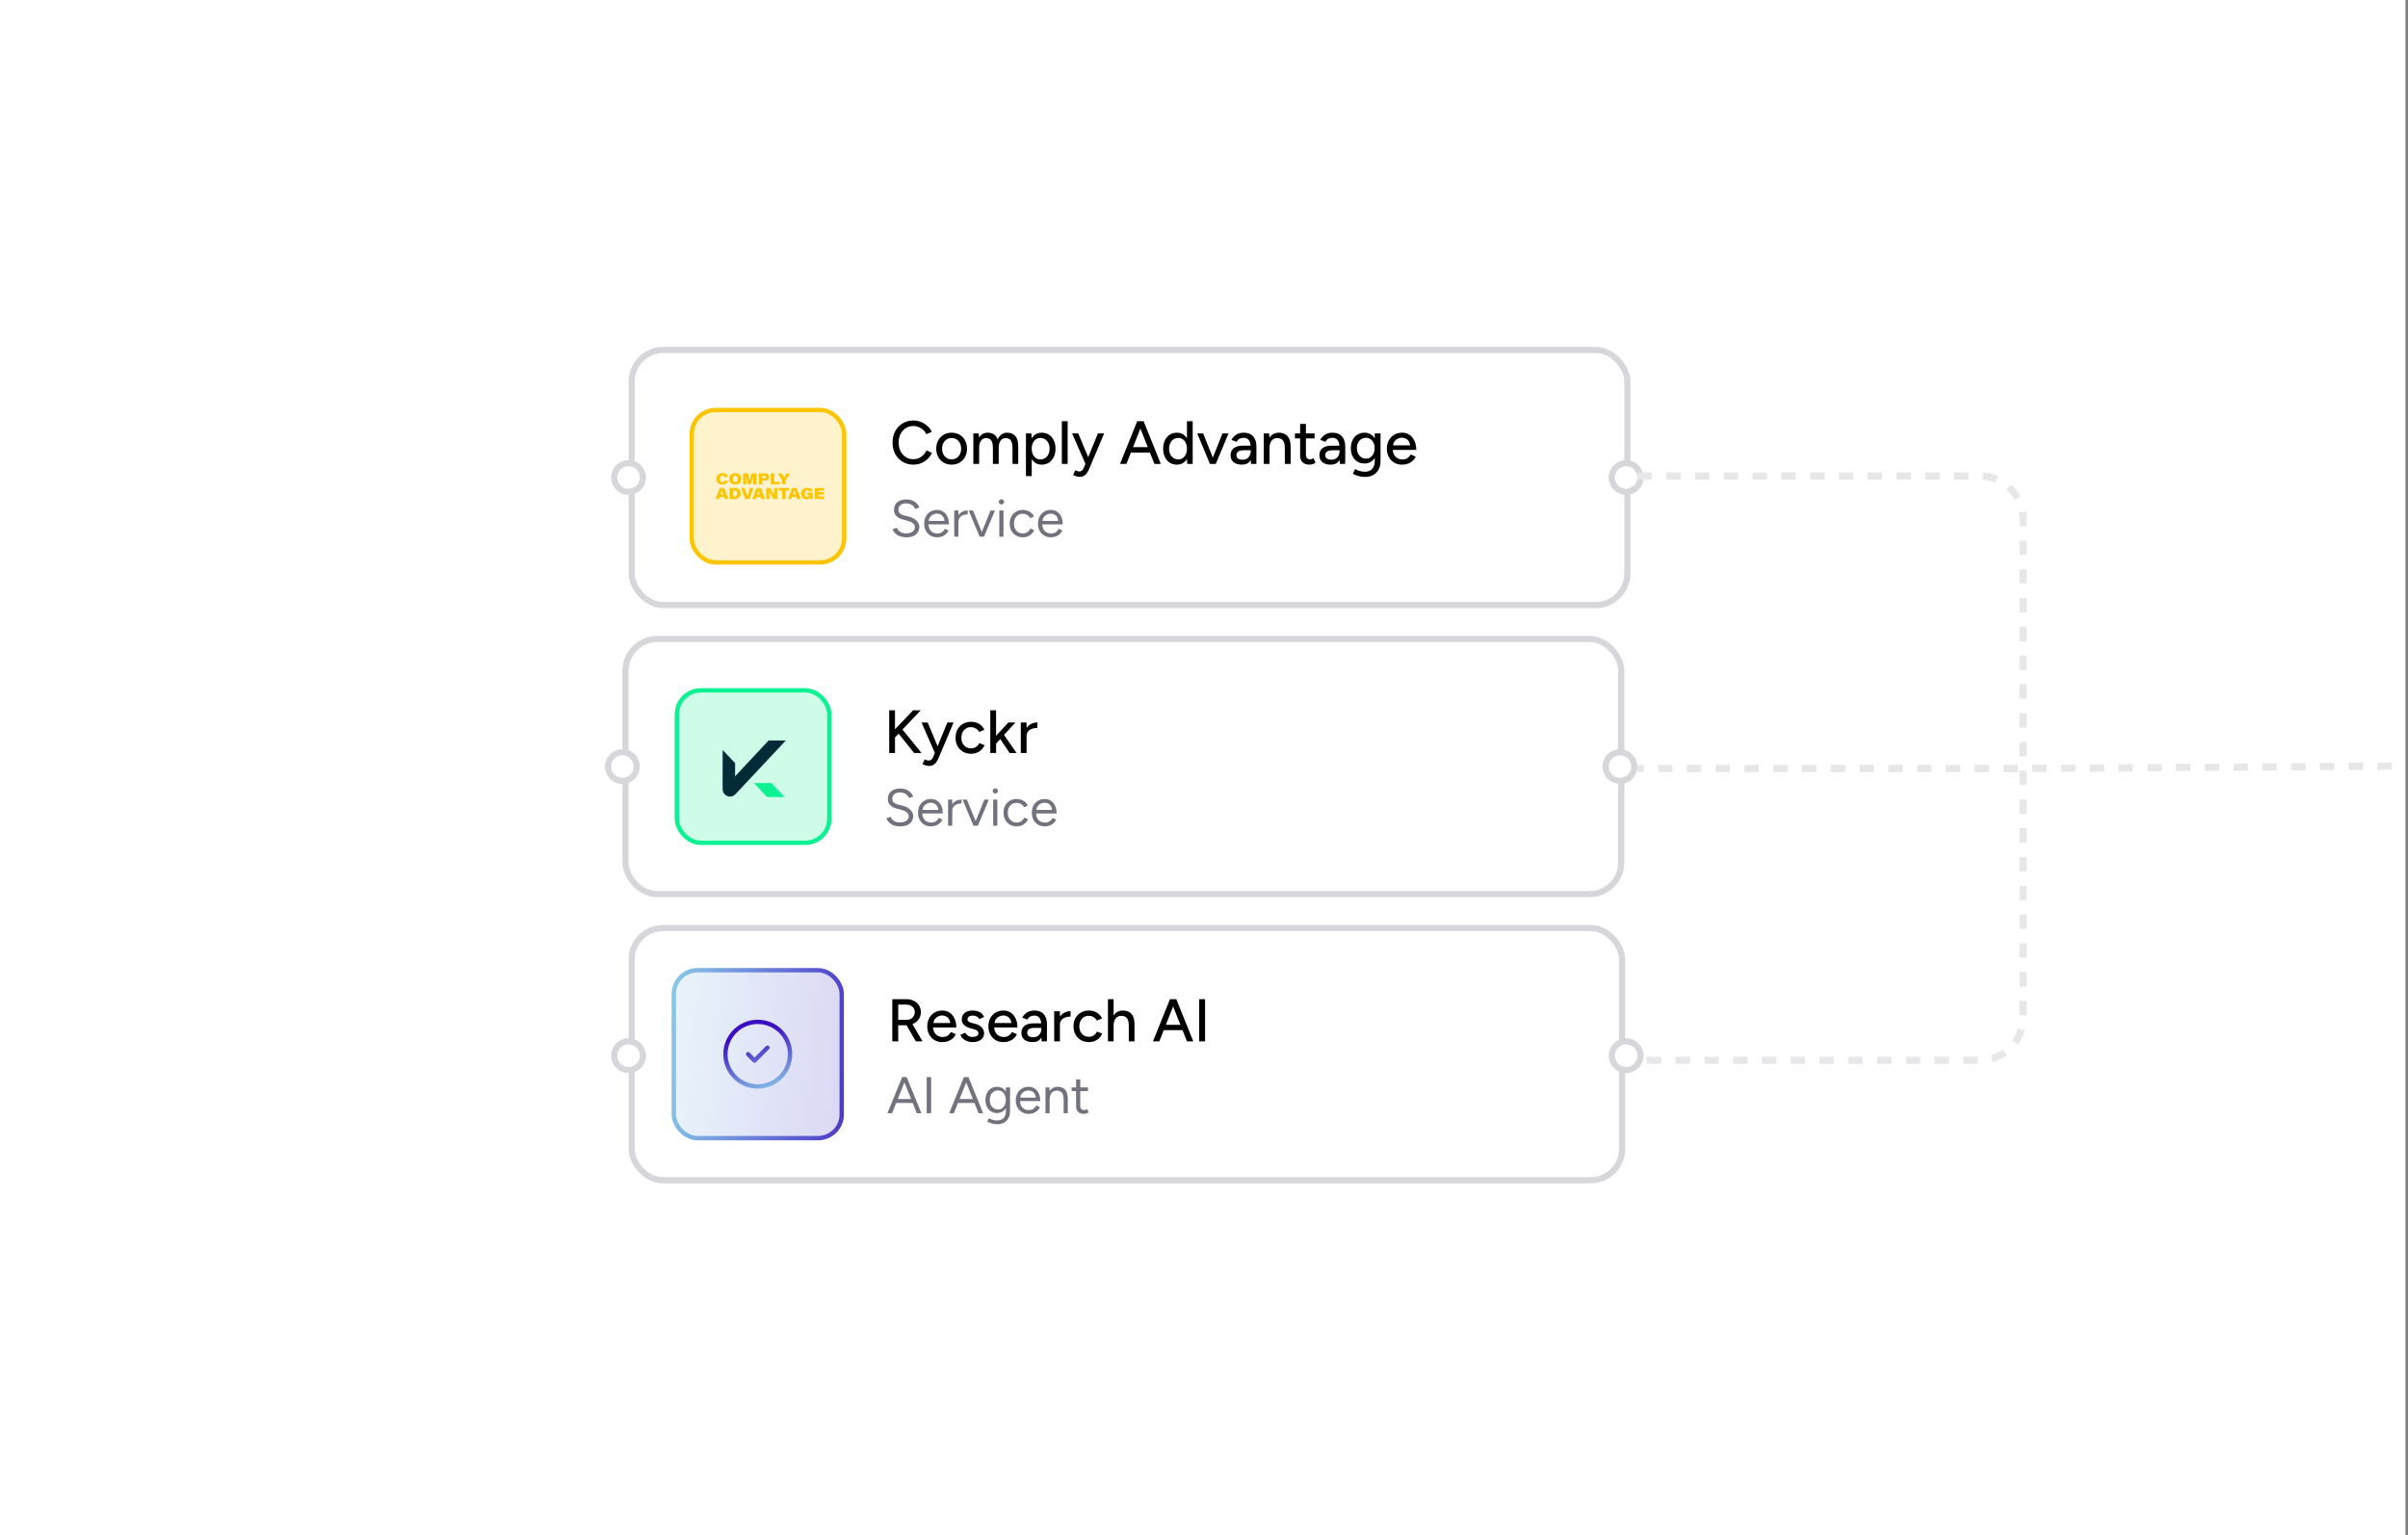
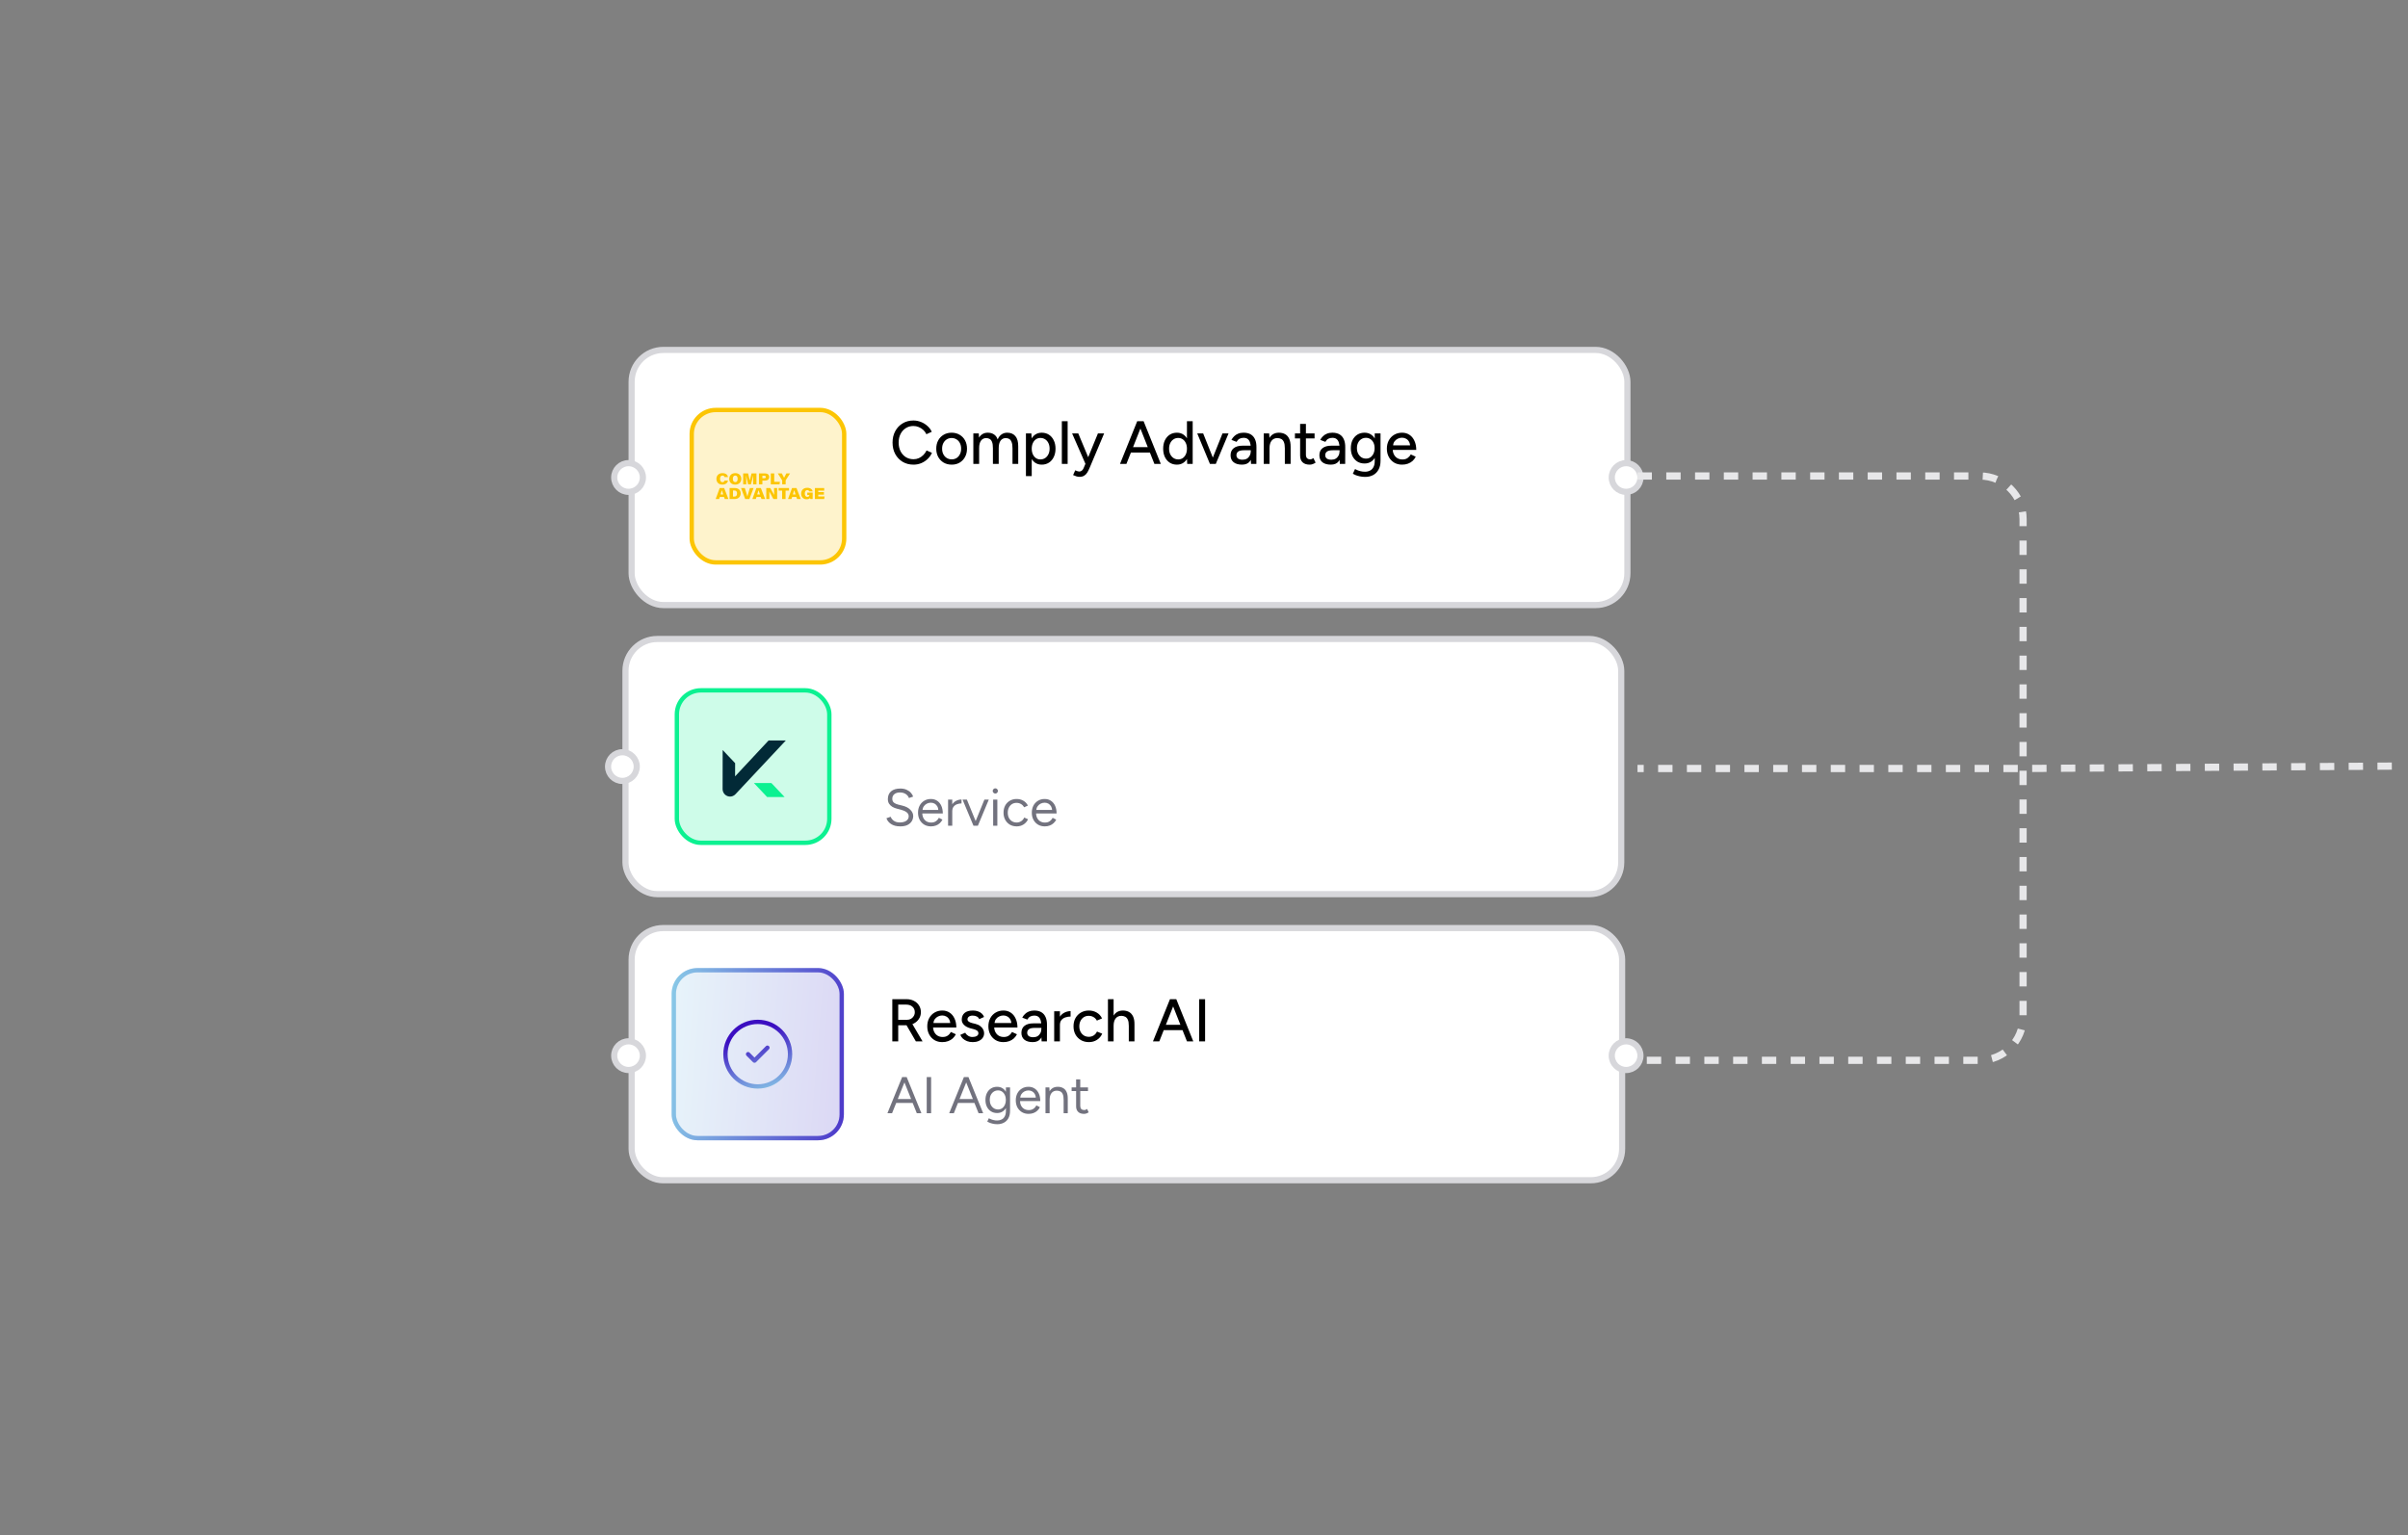
<svg xmlns="http://www.w3.org/2000/svg" width="472" height="301" viewBox="0 0 472 301" fill="none">
  <rect x="0" y="0" width="472" height="301" fill="#808080" stroke="none" />
  <g clip-path="url(#clip0_11323_20327)">
-     <rect width="471.5" height="301" fill="white" />
    <rect x="123.809" y="68.603" width="195.181" height="50.025" rx="6.228" fill="white" stroke="#D7D7DB" stroke-width="1.206" />
    <path d="M179.064 91.097C178.267 91.097 177.558 90.914 176.936 90.548C176.315 90.173 175.829 89.663 175.478 89.018C175.127 88.364 174.952 87.615 174.952 86.77C174.952 85.925 175.127 85.18 175.478 84.535C175.829 83.881 176.311 83.371 176.924 83.005C177.538 82.63 178.243 82.443 179.04 82.443C179.558 82.443 180.052 82.538 180.523 82.73C180.993 82.913 181.411 83.172 181.778 83.507C182.152 83.834 182.439 84.216 182.638 84.654L181.586 85.132C181.435 84.806 181.228 84.523 180.965 84.284C180.702 84.045 180.403 83.857 180.068 83.722C179.742 83.587 179.399 83.519 179.04 83.519C178.482 83.519 177.984 83.658 177.546 83.937C177.108 84.216 176.765 84.599 176.518 85.085C176.271 85.571 176.147 86.133 176.147 86.77C176.147 87.408 176.271 87.974 176.518 88.468C176.773 88.962 177.12 89.348 177.558 89.627C178.004 89.898 178.51 90.034 179.076 90.034C179.443 90.034 179.789 89.962 180.116 89.819C180.443 89.667 180.734 89.464 180.989 89.209C181.252 88.946 181.463 88.647 181.622 88.312L182.674 88.778C182.475 89.233 182.192 89.635 181.826 89.986C181.459 90.337 181.037 90.611 180.558 90.811C180.088 91.002 179.59 91.097 179.064 91.097ZM186.555 91.097C185.958 91.097 185.432 90.966 184.978 90.703C184.523 90.432 184.165 90.061 183.902 89.591C183.647 89.121 183.519 88.579 183.519 87.966C183.519 87.352 183.647 86.81 183.902 86.34C184.157 85.87 184.511 85.503 184.966 85.24C185.42 84.969 185.942 84.834 186.532 84.834C187.121 84.834 187.643 84.969 188.098 85.24C188.552 85.503 188.906 85.87 189.161 86.34C189.416 86.81 189.544 87.352 189.544 87.966C189.544 88.579 189.416 89.121 189.161 89.591C188.906 90.061 188.552 90.432 188.098 90.703C187.651 90.966 187.137 91.097 186.555 91.097ZM186.555 90.058C186.914 90.058 187.233 89.97 187.512 89.795C187.791 89.611 188.006 89.364 188.157 89.053C188.317 88.743 188.396 88.38 188.396 87.966C188.396 87.551 188.317 87.189 188.157 86.878C188.006 86.567 187.787 86.324 187.5 86.149C187.213 85.965 186.89 85.874 186.532 85.874C186.165 85.874 185.842 85.965 185.563 86.149C185.284 86.324 185.065 86.567 184.906 86.878C184.746 87.189 184.667 87.551 184.667 87.966C184.667 88.38 184.746 88.743 184.906 89.053C185.065 89.364 185.288 89.611 185.575 89.795C185.862 89.97 186.189 90.058 186.555 90.058ZM190.788 90.954V84.977H191.852L191.9 85.802C192.091 85.483 192.33 85.244 192.617 85.085C192.904 84.917 193.235 84.834 193.609 84.834C194.087 84.834 194.494 84.945 194.829 85.168C195.163 85.384 195.406 85.714 195.558 86.161C195.733 85.73 195.98 85.403 196.299 85.18C196.618 84.949 196.996 84.834 197.435 84.834C198.112 84.834 198.642 85.057 199.024 85.503C199.407 85.941 199.594 86.619 199.586 87.535V90.954H198.463V87.894C198.463 87.352 198.403 86.942 198.283 86.663C198.172 86.376 198.02 86.177 197.829 86.065C197.638 85.953 197.415 85.894 197.16 85.886C196.713 85.886 196.367 86.057 196.12 86.4C195.88 86.742 195.761 87.225 195.761 87.846V90.954H194.625V87.894C194.625 87.352 194.57 86.942 194.458 86.663C194.346 86.376 194.191 86.177 193.992 86.065C193.801 85.953 193.577 85.894 193.322 85.886C192.876 85.886 192.529 86.057 192.282 86.4C192.043 86.742 191.924 87.225 191.924 87.846V90.954H190.788ZM201.097 93.345V84.977H202.161L202.233 86.077V93.345H201.097ZM204.194 91.097C203.691 91.097 203.253 90.966 202.879 90.703C202.512 90.44 202.229 90.073 202.03 89.603C201.831 89.133 201.731 88.587 201.731 87.966C201.731 87.336 201.831 86.79 202.03 86.328C202.229 85.858 202.512 85.491 202.879 85.228C203.253 84.965 203.691 84.834 204.194 84.834C204.727 84.834 205.198 84.965 205.604 85.228C206.011 85.491 206.325 85.858 206.548 86.328C206.78 86.79 206.895 87.336 206.895 87.966C206.895 88.587 206.78 89.133 206.548 89.603C206.325 90.073 206.011 90.44 205.604 90.703C205.198 90.966 204.727 91.097 204.194 91.097ZM203.919 90.07C204.277 90.07 204.592 89.982 204.863 89.806C205.134 89.623 205.345 89.376 205.497 89.065C205.656 88.747 205.736 88.38 205.736 87.966C205.736 87.551 205.66 87.189 205.508 86.878C205.357 86.559 205.146 86.312 204.875 86.137C204.604 85.953 204.289 85.862 203.931 85.862C203.604 85.862 203.309 85.953 203.046 86.137C202.791 86.312 202.592 86.559 202.448 86.878C202.305 87.197 202.233 87.559 202.233 87.966C202.233 88.38 202.305 88.747 202.448 89.065C202.592 89.376 202.791 89.623 203.046 89.806C203.301 89.982 203.592 90.07 203.919 90.07ZM208.135 90.954V82.586H209.271V90.954H208.135ZM211.573 93.488C211.398 93.488 211.202 93.457 210.987 93.393C210.78 93.329 210.565 93.245 210.342 93.142L210.76 92.209C210.935 92.289 211.087 92.349 211.214 92.389C211.35 92.428 211.457 92.448 211.537 92.448C211.736 92.448 211.904 92.393 212.039 92.281C212.183 92.169 212.298 92.014 212.386 91.815L213.079 90.177L215.207 84.977H216.426L213.593 91.695C213.442 92.062 213.282 92.381 213.115 92.652C212.948 92.922 212.74 93.13 212.493 93.273C212.254 93.417 211.947 93.488 211.573 93.488ZM212.768 90.954L210.15 84.977H211.358L213.521 90.165L213.868 90.954H212.768ZM226.278 90.954L222.967 82.586H224.163L227.534 90.954H226.278ZM219.536 90.954L222.907 82.586H224.103L220.792 90.954H219.536ZM221.126 88.719V87.667H225.944V88.719H221.126ZM232.706 90.954L232.658 89.842V82.586H233.782V90.954H232.706ZM230.698 91.097C230.156 91.097 229.682 90.966 229.275 90.703C228.877 90.44 228.562 90.073 228.331 89.603C228.108 89.133 227.996 88.587 227.996 87.966C227.996 87.336 228.108 86.79 228.331 86.328C228.562 85.858 228.877 85.491 229.275 85.228C229.682 84.965 230.156 84.834 230.698 84.834C231.2 84.834 231.634 84.965 232.001 85.228C232.375 85.491 232.662 85.858 232.862 86.328C233.061 86.79 233.16 87.336 233.16 87.966C233.16 88.587 233.061 89.133 232.862 89.603C232.662 90.073 232.375 90.44 232.001 90.703C231.634 90.966 231.2 91.097 230.698 91.097ZM230.961 90.07C231.296 90.07 231.59 89.982 231.845 89.806C232.1 89.623 232.3 89.376 232.443 89.065C232.587 88.747 232.658 88.38 232.658 87.966C232.658 87.551 232.587 87.189 232.443 86.878C232.3 86.559 232.1 86.312 231.845 86.137C231.59 85.953 231.292 85.862 230.949 85.862C230.598 85.862 230.287 85.953 230.017 86.137C229.746 86.312 229.534 86.559 229.383 86.878C229.232 87.189 229.156 87.551 229.156 87.966C229.156 88.38 229.232 88.747 229.383 89.065C229.542 89.376 229.758 89.623 230.028 89.806C230.299 89.982 230.61 90.07 230.961 90.07ZM237.235 90.954L239.626 84.977H240.81L238.311 90.954H237.235ZM237.164 90.954L234.677 84.977H235.837L238.228 90.954H237.164ZM245.216 90.954L245.168 89.914V87.834C245.168 87.396 245.116 87.029 245.012 86.734C244.917 86.439 244.765 86.216 244.558 86.065C244.359 85.913 244.092 85.838 243.757 85.838C243.446 85.838 243.175 85.902 242.944 86.029C242.721 86.157 242.534 86.356 242.383 86.627L241.378 86.244C241.522 85.973 241.701 85.734 241.916 85.527C242.131 85.312 242.39 85.144 242.693 85.025C242.996 84.897 243.351 84.834 243.757 84.834C244.323 84.834 244.793 84.945 245.168 85.168C245.542 85.391 245.821 85.714 246.005 86.137C246.196 86.559 246.287 87.081 246.28 87.703L246.268 90.954H245.216ZM243.458 91.097C242.749 91.097 242.195 90.938 241.797 90.619C241.406 90.293 241.211 89.842 241.211 89.269C241.211 88.655 241.414 88.189 241.821 87.87C242.235 87.543 242.809 87.38 243.542 87.38H245.204V88.276H243.853C243.303 88.276 242.916 88.364 242.693 88.539C242.47 88.707 242.359 88.942 242.359 89.245C242.359 89.524 242.462 89.743 242.669 89.902C242.885 90.054 243.179 90.129 243.554 90.129C243.881 90.129 244.164 90.061 244.403 89.926C244.642 89.783 244.829 89.583 244.965 89.328C245.1 89.073 245.168 88.782 245.168 88.456H245.562C245.562 89.269 245.387 89.914 245.036 90.392C244.694 90.862 244.168 91.097 243.458 91.097ZM247.71 90.954V84.977H248.773L248.845 86.077V90.954H247.71ZM251.846 90.954V87.894H252.981V90.954H251.846ZM251.846 87.894C251.846 87.352 251.782 86.942 251.654 86.663C251.535 86.376 251.363 86.177 251.14 86.065C250.925 85.953 250.674 85.894 250.387 85.886C249.901 85.886 249.523 86.057 249.252 86.4C248.981 86.742 248.845 87.225 248.845 87.846H248.355C248.355 87.216 248.447 86.679 248.63 86.232C248.821 85.778 249.088 85.431 249.431 85.192C249.782 84.953 250.196 84.834 250.674 84.834C251.144 84.834 251.551 84.929 251.893 85.121C252.244 85.312 252.511 85.611 252.694 86.017C252.886 86.416 252.981 86.942 252.981 87.595V87.894H251.846ZM256.717 91.097C256.12 91.097 255.657 90.946 255.331 90.643C255.004 90.332 254.841 89.89 254.841 89.316V83.112H255.976V89.149C255.976 89.444 256.048 89.671 256.191 89.83C256.343 89.982 256.558 90.058 256.837 90.058C256.917 90.058 257.004 90.042 257.1 90.01C257.196 89.978 257.311 89.914 257.447 89.819L257.877 90.703C257.67 90.838 257.47 90.938 257.279 91.002C257.096 91.066 256.909 91.097 256.717 91.097ZM253.825 85.957V84.977H257.674V85.957H253.825ZM262.621 90.954L262.573 89.914V87.834C262.573 87.396 262.522 87.029 262.418 86.734C262.322 86.439 262.171 86.216 261.964 86.065C261.765 85.913 261.498 85.838 261.163 85.838C260.852 85.838 260.581 85.902 260.35 86.029C260.127 86.157 259.94 86.356 259.788 86.627L258.784 86.244C258.927 85.973 259.107 85.734 259.322 85.527C259.537 85.312 259.796 85.144 260.099 85.025C260.402 84.897 260.756 84.834 261.163 84.834C261.729 84.834 262.199 84.945 262.573 85.168C262.948 85.391 263.227 85.714 263.41 86.137C263.601 86.559 263.693 87.081 263.685 87.703L263.673 90.954H262.621ZM260.864 91.097C260.155 91.097 259.601 90.938 259.202 90.619C258.812 90.293 258.617 89.842 258.617 89.269C258.617 88.655 258.82 88.189 259.226 87.87C259.641 87.543 260.214 87.38 260.948 87.38H262.609V88.276H261.258C260.709 88.276 260.322 88.364 260.099 88.539C259.876 88.707 259.764 88.942 259.764 89.245C259.764 89.524 259.868 89.743 260.075 89.902C260.29 90.054 260.585 90.129 260.96 90.129C261.286 90.129 261.569 90.061 261.808 89.926C262.047 89.783 262.235 89.583 262.37 89.328C262.506 89.073 262.573 88.782 262.573 88.456H262.968C262.968 89.269 262.793 89.914 262.442 90.392C262.099 90.862 261.573 91.097 260.864 91.097ZM267.59 93.5C267.191 93.5 266.829 93.46 266.502 93.381C266.175 93.309 265.9 93.225 265.677 93.13C265.454 93.034 265.286 92.95 265.175 92.879L265.605 91.958C265.709 92.022 265.856 92.094 266.048 92.173C266.239 92.261 266.462 92.333 266.717 92.389C266.972 92.452 267.255 92.484 267.566 92.484C267.932 92.484 268.259 92.409 268.546 92.257C268.833 92.114 269.056 91.886 269.215 91.576C269.383 91.265 269.466 90.866 269.466 90.38V84.977H270.602V90.356C270.602 91.042 270.47 91.616 270.208 92.078C269.952 92.548 269.598 92.903 269.144 93.142C268.697 93.381 268.179 93.5 267.59 93.5ZM267.482 90.87C266.94 90.87 266.466 90.747 266.059 90.5C265.661 90.245 265.346 89.894 265.115 89.448C264.892 88.994 264.78 88.472 264.78 87.882C264.78 87.268 264.892 86.734 265.115 86.28C265.346 85.826 265.661 85.471 266.059 85.216C266.466 84.961 266.94 84.834 267.482 84.834C267.976 84.834 268.406 84.961 268.773 85.216C269.148 85.471 269.434 85.83 269.634 86.292C269.841 86.746 269.945 87.28 269.945 87.894C269.945 88.484 269.841 89.006 269.634 89.46C269.434 89.906 269.148 90.253 268.773 90.5C268.406 90.747 267.976 90.87 267.482 90.87ZM267.769 89.914C268.104 89.914 268.394 89.826 268.642 89.651C268.889 89.468 269.084 89.225 269.227 88.922C269.371 88.611 269.442 88.257 269.442 87.858C269.442 87.46 269.371 87.109 269.227 86.806C269.084 86.503 268.885 86.268 268.63 86.101C268.383 85.925 268.092 85.838 267.757 85.838C267.406 85.838 267.095 85.925 266.825 86.101C266.562 86.268 266.354 86.503 266.203 86.806C266.052 87.109 265.976 87.46 265.976 87.858C265.976 88.257 266.052 88.611 266.203 88.922C266.362 89.225 266.574 89.468 266.836 89.651C267.107 89.826 267.418 89.914 267.769 89.914ZM274.82 91.097C274.238 91.097 273.724 90.966 273.278 90.703C272.831 90.432 272.481 90.061 272.226 89.591C271.971 89.121 271.843 88.579 271.843 87.966C271.843 87.352 271.971 86.81 272.226 86.34C272.481 85.87 272.831 85.503 273.278 85.24C273.732 84.969 274.25 84.834 274.832 84.834C275.381 84.834 275.864 84.973 276.278 85.252C276.692 85.523 277.015 85.913 277.246 86.424C277.485 86.926 277.605 87.519 277.605 88.205H272.775L272.991 88.025C272.991 88.448 273.074 88.814 273.242 89.125C273.409 89.436 273.636 89.675 273.923 89.842C274.21 90.002 274.537 90.082 274.903 90.082C275.302 90.082 275.632 89.99 275.895 89.806C276.166 89.615 276.378 89.376 276.529 89.089L277.509 89.543C277.35 89.854 277.143 90.129 276.888 90.368C276.633 90.6 276.33 90.779 275.979 90.906C275.636 91.034 275.25 91.097 274.82 91.097ZM273.062 87.487L272.835 87.308H276.613L276.398 87.487C276.398 87.137 276.326 86.838 276.182 86.591C276.039 86.336 275.848 86.145 275.609 86.017C275.369 85.882 275.102 85.814 274.808 85.814C274.521 85.814 274.242 85.882 273.971 86.017C273.708 86.145 273.489 86.332 273.313 86.579C273.146 86.826 273.062 87.129 273.062 87.487Z" fill="black" />
-     <path d="M177.686 105.34C177.29 105.34 176.938 105.299 176.631 105.217C176.323 105.128 176.057 105.008 175.831 104.858C175.606 104.701 175.422 104.53 175.278 104.346C175.135 104.154 175.029 103.953 174.961 103.741L175.79 103.454C175.893 103.755 176.098 104.018 176.405 104.243C176.719 104.462 177.102 104.571 177.553 104.571C178.106 104.571 178.54 104.462 178.854 104.243C179.168 104.025 179.325 103.734 179.325 103.372C179.325 103.038 179.185 102.768 178.905 102.563C178.625 102.351 178.256 102.187 177.799 102.071L177.01 101.866C176.689 101.784 176.392 101.665 176.118 101.507C175.852 101.343 175.637 101.139 175.473 100.893C175.316 100.64 175.237 100.339 175.237 99.991C175.237 99.342 175.446 98.837 175.862 98.475C176.286 98.106 176.894 97.921 177.686 97.921C178.157 97.921 178.564 98 178.905 98.157C179.247 98.307 179.524 98.502 179.735 98.741C179.954 98.973 180.108 99.226 180.196 99.499L179.377 99.786C179.247 99.445 179.028 99.178 178.721 98.987C178.414 98.789 178.041 98.69 177.604 98.69C177.146 98.69 176.781 98.802 176.508 99.028C176.241 99.246 176.108 99.547 176.108 99.93C176.108 100.257 176.214 100.51 176.426 100.688C176.638 100.858 176.914 100.985 177.256 101.067L178.045 101.261C178.741 101.425 179.274 101.699 179.643 102.081C180.019 102.457 180.207 102.863 180.207 103.301C180.207 103.676 180.111 104.021 179.92 104.335C179.728 104.643 179.445 104.889 179.069 105.073C178.7 105.251 178.239 105.34 177.686 105.34ZM183.693 105.34C183.194 105.34 182.754 105.227 182.371 105.001C181.989 104.769 181.688 104.451 181.47 104.048C181.258 103.645 181.152 103.181 181.152 102.655C181.152 102.129 181.258 101.665 181.47 101.261C181.688 100.858 181.985 100.544 182.361 100.319C182.744 100.087 183.181 99.971 183.673 99.971C184.151 99.971 184.564 100.09 184.912 100.329C185.261 100.561 185.53 100.889 185.722 101.313C185.913 101.736 186.009 102.235 186.009 102.809H181.777L181.982 102.634C181.982 103.044 182.054 103.396 182.197 103.69C182.347 103.984 182.556 104.209 182.822 104.366C183.088 104.516 183.392 104.592 183.734 104.592C184.096 104.592 184.4 104.506 184.646 104.335C184.899 104.165 185.093 103.939 185.23 103.659L185.937 104.018C185.807 104.284 185.633 104.516 185.414 104.714C185.203 104.913 184.95 105.066 184.656 105.176C184.369 105.285 184.048 105.34 183.693 105.34ZM182.033 102.286L181.818 102.122H185.353L185.138 102.296C185.138 101.968 185.073 101.685 184.943 101.446C184.813 101.207 184.639 101.022 184.42 100.893C184.202 100.763 183.949 100.698 183.662 100.698C183.382 100.698 183.116 100.763 182.863 100.893C182.617 101.022 182.416 101.207 182.259 101.446C182.108 101.678 182.033 101.958 182.033 102.286ZM187.493 102.44C187.493 101.887 187.599 101.439 187.811 101.098C188.023 100.749 188.293 100.493 188.62 100.329C188.955 100.158 189.307 100.073 189.676 100.073V100.841C189.375 100.841 189.085 100.893 188.805 100.995C188.532 101.091 188.306 101.251 188.129 101.477C187.951 101.702 187.862 102.009 187.862 102.399L187.493 102.44ZM187.042 105.217V100.093H187.862V105.217H187.042ZM192.072 105.217L194.163 100.093H195.023L192.882 105.217H192.072ZM192.021 105.217L189.88 100.093H190.73L192.82 105.217H192.021ZM195.879 105.217V100.093H196.699V105.217H195.879ZM196.299 98.905C196.163 98.905 196.043 98.854 195.941 98.751C195.838 98.649 195.787 98.529 195.787 98.392C195.787 98.249 195.838 98.13 195.941 98.034C196.043 97.931 196.163 97.88 196.299 97.88C196.443 97.88 196.562 97.931 196.658 98.034C196.76 98.13 196.811 98.249 196.811 98.392C196.811 98.529 196.76 98.649 196.658 98.751C196.562 98.854 196.443 98.905 196.299 98.905ZM200.494 105.34C199.989 105.34 199.541 105.227 199.152 105.001C198.763 104.769 198.459 104.451 198.24 104.048C198.021 103.645 197.912 103.181 197.912 102.655C197.912 102.129 198.018 101.665 198.23 101.261C198.448 100.858 198.752 100.544 199.142 100.319C199.531 100.087 199.975 99.971 200.474 99.971C200.966 99.971 201.406 100.083 201.795 100.309C202.185 100.534 202.482 100.852 202.687 101.261L201.939 101.6C201.802 101.326 201.604 101.115 201.345 100.964C201.085 100.807 200.788 100.729 200.453 100.729C200.119 100.729 199.821 100.811 199.562 100.975C199.309 101.139 199.108 101.367 198.957 101.661C198.814 101.948 198.742 102.279 198.742 102.655C198.742 103.031 198.814 103.365 198.957 103.659C199.108 103.946 199.312 104.171 199.572 104.335C199.838 104.499 200.139 104.581 200.474 104.581C200.808 104.581 201.106 104.496 201.365 104.325C201.632 104.154 201.833 103.915 201.97 103.608L202.718 103.946C202.513 104.383 202.216 104.725 201.826 104.971C201.437 105.217 200.993 105.34 200.494 105.34ZM205.997 105.34C205.498 105.34 205.057 105.227 204.675 105.001C204.292 104.769 203.992 104.451 203.773 104.048C203.561 103.645 203.456 103.181 203.456 102.655C203.456 102.129 203.561 101.665 203.773 101.261C203.992 100.858 204.289 100.544 204.665 100.319C205.047 100.087 205.484 99.971 205.976 99.971C206.454 99.971 206.868 100.09 207.216 100.329C207.564 100.561 207.834 100.889 208.025 101.313C208.217 101.736 208.312 102.235 208.312 102.809H204.081L204.285 102.634C204.285 103.044 204.357 103.396 204.501 103.69C204.651 103.984 204.859 104.209 205.126 104.366C205.392 104.516 205.696 104.592 206.038 104.592C206.4 104.592 206.704 104.506 206.95 104.335C207.202 104.165 207.397 103.939 207.534 103.659L208.241 104.018C208.111 104.284 207.937 104.516 207.718 104.714C207.506 104.913 207.253 105.066 206.96 105.176C206.673 105.285 206.352 105.34 205.997 105.34ZM204.337 102.286L204.122 102.122H207.656L207.441 102.296C207.441 101.968 207.376 101.685 207.247 101.446C207.117 101.207 206.943 101.022 206.724 100.893C206.506 100.763 206.253 100.698 205.966 100.698C205.686 100.698 205.419 100.763 205.167 100.893C204.921 101.022 204.719 101.207 204.562 101.446C204.412 101.678 204.337 101.958 204.337 102.286Z" fill="#72727E" />
    <circle cx="318.739" cy="93.616" r="2.812" fill="white" stroke="#D7D7DB" stroke-width="1.206" />
    <circle cx="123.206" cy="93.616" r="2.812" fill="white" stroke="#D7D7DB" stroke-width="1.206" />
    <rect x="135.587" y="80.381" width="29.885" height="29.885" rx="4.696" fill="#FCC504" fill-opacity="0.2" />
    <rect x="135.587" y="80.381" width="29.885" height="29.885" rx="4.696" stroke="#FCC504" stroke-width="0.854" />
    <path d="M142.696 94.228C142.602 94.684 142.25 95.007 141.584 95.007C140.814 95.007 140.428 94.497 140.428 93.883C140.428 93.293 140.808 92.762 141.611 92.762C142.316 92.762 142.646 93.141 142.699 93.529H142.021C141.999 93.435 141.945 93.354 141.869 93.3C141.792 93.245 141.699 93.222 141.608 93.235C141.291 93.235 141.139 93.492 141.139 93.868C141.139 94.21 141.262 94.528 141.611 94.528C141.802 94.551 141.979 94.422 142.024 94.228H142.696ZM145.304 93.88C145.304 94.485 144.914 95.007 144.1 95.007C143.351 95.007 142.938 94.512 142.938 93.883C142.938 93.29 143.339 92.762 144.13 92.762C144.879 92.762 145.304 93.269 145.304 93.88ZM143.648 93.871C143.648 94.247 143.793 94.522 144.132 94.522C144.483 94.522 144.592 94.207 144.592 93.883C144.592 93.51 144.465 93.235 144.114 93.235C143.781 93.235 143.649 93.519 143.649 93.871H143.648ZM147.619 94.234L147.643 93.229H147.637L147.194 94.959H146.642L146.241 93.223H146.235L146.274 94.259V94.959H145.672V92.811H146.637L146.961 94.183H146.964L147.315 92.811H148.277V94.958H147.619V94.234ZM148.766 92.811H149.931C150.43 92.811 150.778 93.068 150.778 93.511C150.778 93.966 150.451 94.229 149.935 94.229H149.436V94.959H148.766V92.811ZM149.436 93.758H149.828C150.008 93.758 150.114 93.681 150.114 93.516C150.114 93.379 150.035 93.281 149.828 93.281H149.436V93.758ZM151.085 92.811H151.76V94.46H152.872L152.793 94.958H151.085V92.811ZM153.32 94.958V94.213C153.32 94.183 153.31 94.153 153.291 94.13L152.456 92.811H153.247L153.689 93.672C153.789 93.452 153.972 93.135 154.141 92.811H154.866L154.013 94.152C154.001 94.174 153.996 94.2 153.998 94.225V94.958H153.32ZM141.092 97.434L140.959 97.834H140.283L141.068 95.686H141.947L142.782 97.834H142.059L141.918 97.433L141.092 97.434ZM141.761 96.936L141.496 96.127H141.484C141.44 96.304 141.348 96.609 141.236 96.936H141.761ZM143.006 95.686H144.055C144.804 95.686 145.182 96.159 145.182 96.725C145.182 97.388 144.713 97.834 144.049 97.834H143.006V95.686ZM143.678 97.352H143.97C144.304 97.352 144.472 97.144 144.472 96.741C144.472 96.411 144.34 96.17 143.97 96.167H143.678V97.352ZM146.064 97.834L145.256 95.686H145.99L146.294 96.649C146.37 96.876 146.434 97.108 146.486 97.342H146.492C146.55 97.097 146.621 96.856 146.704 96.618L146.987 95.686H147.71L146.888 97.834H146.064ZM148.286 97.434L148.153 97.834H147.477L148.262 95.686H149.141L149.976 97.834H149.253L149.111 97.433L148.286 97.434ZM148.955 96.936L148.689 96.127H148.678C148.633 96.304 148.542 96.609 148.43 96.936H148.955ZM150.2 97.834V95.686H150.985L151.734 97.012H151.746C151.725 96.807 151.728 96.419 151.728 96.065V95.686H152.333V97.834H151.592L150.796 96.358H150.787C150.805 96.602 150.808 96.889 150.808 97.311V97.834H150.2ZM153.308 96.181H152.62V95.686H154.661V96.181H153.981V97.834H153.308V96.181ZM155.27 97.434L155.138 97.834H154.462L155.247 95.686H156.126L156.96 97.834H156.238L156.096 97.433L155.27 97.434ZM155.94 96.936L155.674 96.127H155.662C155.618 96.304 155.527 96.609 155.415 96.936H155.94ZM159.293 97.834H158.83C158.812 97.77 158.798 97.704 158.789 97.638C158.656 97.791 158.482 97.882 158.101 97.882C157.813 97.903 157.531 97.793 157.328 97.581C157.124 97.37 157.019 97.078 157.039 96.779C157.039 96.168 157.414 95.637 158.231 95.637C158.888 95.637 159.234 95.982 159.296 96.343H158.621C158.565 96.174 158.4 96.07 158.229 96.095C157.878 96.095 157.751 96.395 157.751 96.743C157.751 97.122 157.896 97.412 158.244 97.412C158.539 97.412 158.645 97.239 158.645 97.073V97.052H158.238V96.581H159.294L159.293 97.834ZM161.5 96.978H160.391V97.339H161.63L161.553 97.834H159.726V95.686H161.558V96.181H160.39V96.48H161.499L161.5 96.978Z" fill="#FCC504" />
    <rect x="122.603" y="125.279" width="195.181" height="50.025" rx="6.228" fill="white" stroke="#D7D7DB" stroke-width="1.206" />
-     <path d="M175.061 144.977L174.714 143.733L178.982 139.263H180.476L175.061 144.977ZM174.296 147.63V139.263H175.431V147.63H174.296ZM179.185 147.63L175.778 143.375L176.579 142.634L180.631 147.63H179.185ZM182.058 150.165C181.883 150.165 181.687 150.133 181.472 150.069C181.265 150.005 181.05 149.922 180.827 149.818L181.245 148.886C181.42 148.965 181.572 149.025 181.699 149.065C181.835 149.105 181.942 149.125 182.022 149.125C182.221 149.125 182.389 149.069 182.524 148.957C182.668 148.846 182.783 148.69 182.871 148.491L183.564 146.853L185.692 141.653H186.911L184.078 148.372C183.927 148.738 183.767 149.057 183.6 149.328C183.433 149.599 183.225 149.806 182.978 149.949C182.739 150.093 182.432 150.165 182.058 150.165ZM183.253 147.63L180.635 141.653H181.843L184.006 146.841L184.353 147.63H183.253ZM190.358 147.774C189.76 147.774 189.23 147.642 188.768 147.379C188.306 147.108 187.943 146.738 187.68 146.268C187.425 145.797 187.298 145.256 187.298 144.642C187.298 144.028 187.425 143.486 187.68 143.016C187.943 142.546 188.302 142.179 188.756 141.916C189.218 141.645 189.744 141.51 190.334 141.51C190.916 141.51 191.438 141.645 191.9 141.916C192.37 142.187 192.721 142.574 192.952 143.076L191.924 143.506C191.773 143.211 191.553 142.98 191.267 142.813C190.988 142.646 190.665 142.562 190.298 142.562C189.94 142.562 189.621 142.65 189.342 142.825C189.063 143 188.844 143.247 188.684 143.566C188.525 143.877 188.445 144.235 188.445 144.642C188.445 145.048 188.525 145.407 188.684 145.718C188.844 146.029 189.067 146.276 189.354 146.459C189.641 146.634 189.964 146.722 190.322 146.722C190.689 146.722 191.016 146.63 191.302 146.447C191.589 146.256 191.804 146.001 191.948 145.682L192.988 146.1C192.757 146.626 192.406 147.037 191.936 147.332C191.474 147.626 190.948 147.774 190.358 147.774ZM195.211 145.825L194.506 145.048L197.65 141.653H199.037L195.211 145.825ZM194.111 147.63V139.263H195.247V147.63H194.111ZM197.901 147.63L195.701 144.355L196.443 143.566L199.264 147.63H197.901ZM200.782 144.415C200.782 143.769 200.905 143.243 201.152 142.837C201.399 142.43 201.718 142.128 202.109 141.928C202.499 141.729 202.91 141.629 203.34 141.629V142.705C202.981 142.705 202.639 142.761 202.312 142.873C201.993 142.976 201.73 143.152 201.523 143.399C201.324 143.638 201.224 143.964 201.224 144.379L200.782 144.415ZM200.088 147.63V141.653H201.224V147.63H200.088Z" fill="black" />
    <path d="M176.48 162.016C176.084 162.016 175.732 161.975 175.425 161.893C175.117 161.804 174.851 161.685 174.625 161.534C174.4 161.377 174.216 161.207 174.072 161.022C173.929 160.831 173.823 160.629 173.754 160.418L174.584 160.131C174.687 160.431 174.892 160.694 175.199 160.92C175.513 161.138 175.896 161.248 176.347 161.248C176.9 161.248 177.334 161.138 177.648 160.92C177.962 160.701 178.119 160.411 178.119 160.049C178.119 159.714 177.979 159.444 177.699 159.239C177.419 159.028 177.05 158.864 176.593 158.747L175.804 158.543C175.483 158.461 175.186 158.341 174.912 158.184C174.646 158.02 174.431 157.815 174.267 157.569C174.11 157.316 174.031 157.016 174.031 156.667C174.031 156.019 174.239 155.513 174.656 155.151C175.08 154.782 175.688 154.598 176.48 154.598C176.951 154.598 177.358 154.676 177.699 154.833C178.041 154.984 178.317 155.178 178.529 155.417C178.748 155.65 178.902 155.902 178.99 156.176L178.171 156.463C178.041 156.121 177.822 155.855 177.515 155.663C177.207 155.465 176.835 155.366 176.398 155.366C175.94 155.366 175.575 155.479 175.302 155.704C175.035 155.923 174.902 156.223 174.902 156.606C174.902 156.934 175.008 157.187 175.22 157.364C175.431 157.535 175.708 157.661 176.05 157.743L176.839 157.938C177.535 158.102 178.068 158.375 178.437 158.758C178.813 159.133 179.001 159.54 179.001 159.977C179.001 160.353 178.905 160.698 178.714 161.012C178.522 161.319 178.239 161.565 177.863 161.75C177.494 161.927 177.033 162.016 176.48 162.016ZM182.487 162.016C181.988 162.016 181.548 161.903 181.165 161.678C180.783 161.446 180.482 161.128 180.264 160.725C180.052 160.322 179.946 159.857 179.946 159.332C179.946 158.806 180.052 158.341 180.264 157.938C180.482 157.535 180.779 157.221 181.155 156.995C181.537 156.763 181.975 156.647 182.466 156.647C182.945 156.647 183.358 156.767 183.706 157.006C184.055 157.238 184.324 157.566 184.516 157.989C184.707 158.413 184.803 158.911 184.803 159.485H180.571L180.776 159.311C180.776 159.721 180.848 160.073 180.991 160.366C181.141 160.66 181.35 160.886 181.616 161.043C181.882 161.193 182.186 161.268 182.528 161.268C182.89 161.268 183.194 161.183 183.44 161.012C183.693 160.841 183.887 160.616 184.024 160.336L184.731 160.694C184.601 160.961 184.427 161.193 184.208 161.391C183.997 161.589 183.744 161.743 183.45 161.852C183.163 161.961 182.842 162.016 182.487 162.016ZM180.827 158.963L180.612 158.799H184.147L183.932 158.973C183.932 158.645 183.867 158.362 183.737 158.122C183.607 157.883 183.433 157.699 183.214 157.569C182.996 157.439 182.743 157.374 182.456 157.374C182.176 157.374 181.91 157.439 181.657 157.569C181.411 157.699 181.21 157.883 181.052 158.122C180.902 158.355 180.827 158.635 180.827 158.963ZM186.287 159.116C186.287 158.563 186.393 158.116 186.605 157.774C186.817 157.426 187.086 157.17 187.414 157.006C187.749 156.835 188.101 156.749 188.47 156.749V157.518C188.169 157.518 187.879 157.569 187.599 157.672C187.326 157.767 187.1 157.928 186.923 158.153C186.745 158.379 186.656 158.686 186.656 159.075L186.287 159.116ZM185.836 161.893V156.77H186.656V161.893H185.836ZM190.866 161.893L192.956 156.77H193.817L191.676 161.893H190.866ZM190.815 161.893L188.674 156.77H189.524L191.614 161.893H190.815ZM194.673 161.893V156.77H195.493V161.893H194.673ZM195.093 155.581C194.956 155.581 194.837 155.53 194.734 155.428C194.632 155.325 194.581 155.206 194.581 155.069C194.581 154.926 194.632 154.806 194.734 154.71C194.837 154.608 194.956 154.557 195.093 154.557C195.237 154.557 195.356 154.608 195.452 154.71C195.554 154.806 195.605 154.926 195.605 155.069C195.605 155.206 195.554 155.325 195.452 155.428C195.356 155.53 195.237 155.581 195.093 155.581ZM199.288 162.016C198.783 162.016 198.335 161.903 197.946 161.678C197.557 161.446 197.253 161.128 197.034 160.725C196.815 160.322 196.706 159.857 196.706 159.332C196.706 158.806 196.812 158.341 197.024 157.938C197.242 157.535 197.546 157.221 197.936 156.995C198.325 156.763 198.769 156.647 199.268 156.647C199.759 156.647 200.2 156.76 200.589 156.985C200.979 157.211 201.276 157.528 201.481 157.938L200.733 158.276C200.596 158.003 200.398 157.791 200.139 157.641C199.879 157.484 199.582 157.405 199.247 157.405C198.912 157.405 198.615 157.487 198.356 157.651C198.103 157.815 197.901 158.044 197.751 158.338C197.608 158.625 197.536 158.956 197.536 159.332C197.536 159.707 197.608 160.042 197.751 160.336C197.901 160.623 198.106 160.848 198.366 161.012C198.632 161.176 198.933 161.258 199.268 161.258C199.602 161.258 199.9 161.172 200.159 161.002C200.425 160.831 200.627 160.592 200.764 160.284L201.512 160.623C201.307 161.06 201.01 161.401 200.62 161.647C200.231 161.893 199.787 162.016 199.288 162.016ZM204.791 162.016C204.292 162.016 203.851 161.903 203.469 161.678C203.086 161.446 202.786 161.128 202.567 160.725C202.355 160.322 202.249 159.857 202.249 159.332C202.249 158.806 202.355 158.341 202.567 157.938C202.786 157.535 203.083 157.221 203.459 156.995C203.841 156.763 204.278 156.647 204.77 156.647C205.248 156.647 205.661 156.767 206.01 157.006C206.358 157.238 206.628 157.566 206.819 157.989C207.011 158.413 207.106 158.911 207.106 159.485H202.875L203.079 159.311C203.079 159.721 203.151 160.073 203.295 160.366C203.445 160.66 203.653 160.886 203.92 161.043C204.186 161.193 204.49 161.268 204.832 161.268C205.194 161.268 205.498 161.183 205.743 161.012C205.996 160.841 206.191 160.616 206.327 160.336L207.034 160.694C206.905 160.961 206.731 161.193 206.512 161.391C206.3 161.589 206.047 161.743 205.754 161.852C205.467 161.961 205.146 162.016 204.791 162.016ZM203.131 158.963L202.915 158.799H206.45L206.235 158.973C206.235 158.645 206.17 158.362 206.041 158.122C205.911 157.883 205.737 157.699 205.518 157.569C205.299 157.439 205.047 157.374 204.76 157.374C204.48 157.374 204.213 157.439 203.961 157.569C203.715 157.699 203.513 157.883 203.356 158.122C203.206 158.355 203.131 158.635 203.131 158.963Z" fill="#72727E" />
    <rect x="132.674" y="135.35" width="29.885" height="29.885" rx="4.696" fill="#0CF191" fill-opacity="0.2" stroke="#0CF191" stroke-width="0.854" />
    <path d="M150.371 156.269L147.779 153.524H151.206L153.802 156.269H150.371Z" fill="#0CF191" />
    <path d="M150.658 145.169L144.088 152.205L144.096 149.625L141.652 147.044L141.639 154.683C141.638 155.299 142.002 155.843 142.566 156.068C142.739 156.137 142.92 156.172 143.104 156.172C143.501 156.172 143.887 156.003 144.162 155.709L154.039 145.169L150.658 145.169Z" fill="#022A37" />
-     <circle cx="317.533" cy="150.292" r="2.812" fill="white" stroke="#D7D7DB" stroke-width="1.206" />
    <circle cx="122" cy="150.292" r="2.812" fill="white" stroke="#D7D7DB" stroke-width="1.206" />
    <rect x="123.809" y="181.956" width="194.147" height="49.441" rx="6.15" fill="white" stroke="#D7D7DB" stroke-width="1.206" />
    <path d="M174.905 204.171V195.898H177.694C178.245 195.898 178.73 196.009 179.147 196.229C179.573 196.442 179.904 196.741 180.14 197.127C180.384 197.506 180.506 197.947 180.506 198.451C180.506 198.947 180.376 199.388 180.116 199.774C179.864 200.161 179.518 200.464 179.076 200.684C178.635 200.897 178.139 201.004 177.587 201.004H176.063V204.171H174.905ZM179.525 204.171L177.564 200.791L178.486 200.176L180.837 204.171H179.525ZM176.063 199.94H177.8C178.084 199.94 178.336 199.877 178.556 199.751C178.785 199.617 178.966 199.44 179.1 199.219C179.242 198.991 179.313 198.735 179.313 198.451C179.313 198.01 179.159 197.651 178.852 197.376C178.545 197.1 178.147 196.962 177.658 196.962H176.063V199.94ZM184.7 204.312C184.125 204.312 183.617 204.182 183.175 203.922C182.734 203.655 182.388 203.288 182.136 202.823C181.883 202.359 181.757 201.823 181.757 201.216C181.757 200.61 181.883 200.074 182.136 199.609C182.388 199.144 182.734 198.782 183.175 198.522C183.625 198.254 184.137 198.12 184.712 198.12C185.255 198.12 185.732 198.258 186.142 198.534C186.551 198.802 186.87 199.188 187.099 199.692C187.335 200.188 187.453 200.775 187.453 201.453H182.679L182.892 201.275C182.892 201.693 182.975 202.055 183.14 202.363C183.305 202.67 183.53 202.906 183.814 203.072C184.097 203.229 184.42 203.308 184.783 203.308C185.177 203.308 185.504 203.217 185.764 203.036C186.031 202.847 186.24 202.611 186.39 202.327L187.359 202.776C187.201 203.083 186.997 203.355 186.744 203.592C186.492 203.82 186.193 203.997 185.846 204.123C185.508 204.249 185.125 204.312 184.7 204.312ZM182.963 200.744L182.738 200.566H186.473L186.26 200.744C186.26 200.397 186.189 200.101 186.047 199.857C185.905 199.605 185.716 199.416 185.48 199.29C185.244 199.156 184.98 199.089 184.688 199.089C184.405 199.089 184.129 199.156 183.861 199.29C183.601 199.416 183.384 199.601 183.211 199.845C183.045 200.09 182.963 200.389 182.963 200.744ZM190.678 204.312C190.26 204.312 189.886 204.249 189.555 204.123C189.232 203.997 188.957 203.828 188.728 203.615C188.507 203.403 188.342 203.162 188.232 202.894L189.201 202.469C189.327 202.713 189.516 202.914 189.768 203.072C190.02 203.229 190.3 203.308 190.607 203.308C190.946 203.308 191.225 203.245 191.446 203.119C191.667 202.993 191.777 202.816 191.777 202.587C191.777 202.366 191.694 202.193 191.529 202.067C191.363 201.941 191.123 201.839 190.808 201.76L190.253 201.618C189.701 201.468 189.272 201.244 188.964 200.944C188.665 200.645 188.515 200.306 188.515 199.928C188.515 199.353 188.7 198.908 189.071 198.593C189.441 198.278 189.989 198.12 190.713 198.12C191.068 198.12 191.391 198.171 191.682 198.274C191.982 198.376 192.234 198.522 192.439 198.711C192.651 198.9 192.801 199.125 192.888 199.385L191.942 199.81C191.848 199.574 191.686 199.4 191.458 199.29C191.229 199.172 190.962 199.113 190.654 199.113C190.339 199.113 190.091 199.184 189.91 199.325C189.729 199.459 189.638 199.648 189.638 199.893C189.638 200.027 189.713 200.157 189.863 200.283C190.02 200.401 190.249 200.499 190.548 200.578L191.186 200.732C191.572 200.826 191.891 200.972 192.143 201.169C192.395 201.358 192.585 201.575 192.711 201.819C192.837 202.055 192.9 202.303 192.9 202.563C192.9 202.918 192.801 203.229 192.604 203.497C192.415 203.757 192.151 203.958 191.812 204.1C191.482 204.242 191.103 204.312 190.678 204.312ZM196.679 204.312C196.104 204.312 195.596 204.182 195.155 203.922C194.714 203.655 194.367 203.288 194.115 202.823C193.863 202.359 193.737 201.823 193.737 201.216C193.737 200.61 193.863 200.074 194.115 199.609C194.367 199.144 194.714 198.782 195.155 198.522C195.604 198.254 196.116 198.12 196.691 198.12C197.235 198.12 197.711 198.258 198.121 198.534C198.531 198.802 198.85 199.188 199.078 199.692C199.315 200.188 199.433 200.775 199.433 201.453H194.658L194.871 201.275C194.871 201.693 194.954 202.055 195.119 202.363C195.285 202.67 195.509 202.906 195.793 203.072C196.076 203.229 196.399 203.308 196.762 203.308C197.156 203.308 197.483 203.217 197.743 203.036C198.011 202.847 198.219 202.611 198.369 202.327L199.338 202.776C199.181 203.083 198.976 203.355 198.724 203.592C198.472 203.82 198.172 203.997 197.825 204.123C197.487 204.249 197.105 204.312 196.679 204.312ZM194.942 200.744L194.717 200.566H198.452L198.239 200.744C198.239 200.397 198.168 200.101 198.026 199.857C197.885 199.605 197.696 199.416 197.459 199.29C197.223 199.156 196.959 199.089 196.667 199.089C196.384 199.089 196.108 199.156 195.84 199.29C195.58 199.416 195.363 199.601 195.19 199.845C195.025 200.09 194.942 200.389 194.942 200.744ZM204.17 204.171L204.123 203.143V201.086C204.123 200.653 204.071 200.291 203.969 199.999C203.874 199.708 203.725 199.487 203.52 199.337C203.323 199.188 203.059 199.113 202.728 199.113C202.421 199.113 202.153 199.176 201.924 199.302C201.704 199.428 201.519 199.625 201.369 199.893L200.376 199.515C200.518 199.247 200.695 199.01 200.908 198.805C201.121 198.593 201.377 198.427 201.676 198.309C201.976 198.183 202.326 198.12 202.728 198.12C203.287 198.12 203.752 198.23 204.123 198.451C204.493 198.672 204.769 198.991 204.95 199.408C205.139 199.826 205.229 200.342 205.222 200.956L205.21 204.171H204.17ZM202.433 204.312C201.731 204.312 201.184 204.155 200.79 203.84C200.404 203.517 200.211 203.072 200.211 202.504C200.211 201.898 200.412 201.437 200.814 201.122C201.223 200.799 201.791 200.637 202.515 200.637H204.158V201.524H202.823C202.279 201.524 201.897 201.61 201.676 201.783C201.456 201.949 201.345 202.181 201.345 202.481C201.345 202.756 201.448 202.973 201.653 203.131C201.865 203.28 202.157 203.355 202.527 203.355C202.85 203.355 203.13 203.288 203.366 203.154C203.603 203.013 203.788 202.816 203.922 202.563C204.056 202.311 204.123 202.024 204.123 201.701H204.513C204.513 202.504 204.339 203.143 203.993 203.615C203.654 204.08 203.134 204.312 202.433 204.312ZM207.321 200.992C207.321 200.354 207.443 199.834 207.687 199.432C207.931 199.03 208.246 198.731 208.632 198.534C209.018 198.337 209.424 198.238 209.85 198.238V199.302C209.495 199.302 209.156 199.357 208.833 199.467C208.518 199.57 208.258 199.743 208.053 199.987C207.856 200.224 207.758 200.547 207.758 200.956L207.321 200.992ZM206.635 204.171V198.262H207.758V204.171H206.635ZM213.45 204.312C212.859 204.312 212.335 204.182 211.878 203.922C211.421 203.655 211.063 203.288 210.803 202.823C210.55 202.359 210.424 201.823 210.424 201.216C210.424 200.61 210.55 200.074 210.803 199.609C211.063 199.144 211.417 198.782 211.866 198.522C212.323 198.254 212.843 198.12 213.426 198.12C214.001 198.12 214.517 198.254 214.974 198.522C215.439 198.79 215.786 199.172 216.014 199.668L214.998 200.094C214.848 199.802 214.631 199.574 214.348 199.408C214.072 199.243 213.753 199.16 213.391 199.16C213.036 199.16 212.721 199.247 212.445 199.42C212.169 199.593 211.953 199.838 211.795 200.153C211.638 200.46 211.559 200.814 211.559 201.216C211.559 201.618 211.638 201.973 211.795 202.28C211.953 202.587 212.173 202.831 212.457 203.013C212.741 203.186 213.06 203.273 213.414 203.273C213.777 203.273 214.1 203.182 214.383 203.001C214.667 202.812 214.88 202.56 215.021 202.244L216.05 202.658C215.821 203.178 215.474 203.584 215.01 203.875C214.553 204.167 214.033 204.312 213.45 204.312ZM217.172 204.171V195.898H218.283V204.171H217.172ZM221.261 204.171V201.145H222.372V204.171H221.261ZM221.261 201.145C221.261 200.61 221.198 200.204 221.072 199.928C220.946 199.644 220.773 199.448 220.552 199.337C220.339 199.227 220.095 199.168 219.819 199.16C219.331 199.16 218.953 199.329 218.685 199.668C218.417 200.007 218.283 200.484 218.283 201.098H217.81C217.81 200.476 217.901 199.944 218.082 199.503C218.271 199.054 218.535 198.711 218.874 198.475C219.221 198.238 219.63 198.12 220.103 198.12C220.568 198.12 220.97 198.215 221.308 198.404C221.647 198.593 221.911 198.888 222.1 199.29C222.289 199.684 222.38 200.204 222.372 200.85V201.145H221.261ZM232.661 204.171L229.388 195.898H230.57L233.902 204.171H232.661ZM225.996 204.171L229.329 195.898H230.511L227.237 204.171H225.996ZM227.568 201.961V200.921H232.331V201.961H227.568ZM235.055 204.171V195.898H236.213V204.171H235.055Z" fill="black" />
    <path d="M179.708 218.259L176.861 211.169H177.722L180.609 218.259H179.708ZM173.944 218.259L176.831 211.169H177.702L174.856 218.259H173.944ZM175.312 216.244V215.474H179.252V216.244H175.312ZM181.65 218.259V211.169H182.511V218.259H181.65ZM191.816 218.259L188.969 211.169H189.83L192.717 218.259H191.816ZM186.052 218.259L188.939 211.169H189.81L186.964 218.259H186.052ZM187.419 216.244V215.474H191.36V216.244H187.419ZM195.482 220.407C195.158 220.407 194.86 220.373 194.59 220.305C194.327 220.245 194.101 220.174 193.912 220.093C193.729 220.018 193.598 219.954 193.517 219.9L193.82 219.242C193.908 219.289 194.033 219.347 194.195 219.414C194.357 219.488 194.546 219.549 194.763 219.596C194.985 219.65 195.222 219.677 195.472 219.677C195.796 219.677 196.086 219.61 196.343 219.475C196.606 219.347 196.809 219.141 196.95 218.857C197.099 218.58 197.173 218.222 197.173 217.783V213.195H197.984V217.773C197.984 218.354 197.876 218.84 197.66 219.232C197.443 219.623 197.146 219.917 196.768 220.113C196.39 220.309 195.961 220.407 195.482 220.407ZM195.451 218.219C194.999 218.219 194.6 218.111 194.256 217.895C193.912 217.679 193.642 217.378 193.446 216.993C193.257 216.601 193.162 216.156 193.162 215.656C193.162 215.143 193.257 214.694 193.446 214.309C193.642 213.917 193.912 213.613 194.256 213.397C194.6 213.181 194.999 213.073 195.451 213.073C195.877 213.073 196.248 213.181 196.566 213.397C196.883 213.613 197.129 213.917 197.305 214.309C197.487 214.694 197.578 215.143 197.578 215.656C197.578 216.162 197.487 216.608 197.305 216.993C197.129 217.378 196.883 217.679 196.566 217.895C196.248 218.111 195.877 218.219 195.451 218.219ZM195.644 217.52C195.941 217.52 196.204 217.439 196.434 217.277C196.663 217.115 196.842 216.895 196.971 216.618C197.099 216.335 197.163 216.007 197.163 215.636C197.163 215.278 197.096 214.96 196.961 214.684C196.832 214.4 196.653 214.181 196.424 214.025C196.201 213.863 195.938 213.782 195.634 213.782C195.316 213.782 195.033 213.863 194.783 214.025C194.54 214.181 194.347 214.4 194.205 214.684C194.07 214.96 194.003 215.278 194.003 215.636C194.003 216.007 194.074 216.335 194.216 216.618C194.357 216.895 194.55 217.115 194.793 217.277C195.043 217.439 195.326 217.52 195.644 217.52ZM201.619 218.381C201.126 218.381 200.691 218.269 200.313 218.047C199.934 217.817 199.637 217.503 199.421 217.105C199.212 216.706 199.107 216.247 199.107 215.727C199.107 215.207 199.212 214.748 199.421 214.349C199.637 213.951 199.931 213.64 200.302 213.417C200.681 213.188 201.113 213.073 201.599 213.073C202.072 213.073 202.48 213.191 202.825 213.428C203.169 213.657 203.436 213.981 203.625 214.4C203.814 214.819 203.908 215.312 203.908 215.879H199.725L199.928 215.707C199.928 216.112 199.999 216.46 200.14 216.75C200.289 217.04 200.495 217.263 200.758 217.419C201.022 217.567 201.322 217.641 201.66 217.641C202.018 217.641 202.318 217.557 202.561 217.388C202.811 217.219 203.004 216.996 203.139 216.72L203.838 217.074C203.709 217.338 203.537 217.567 203.321 217.763C203.112 217.959 202.862 218.111 202.571 218.219C202.288 218.327 201.97 218.381 201.619 218.381ZM199.978 215.362L199.766 215.2H203.26L203.047 215.372C203.047 215.048 202.983 214.768 202.855 214.532C202.727 214.295 202.555 214.113 202.338 213.985C202.122 213.856 201.872 213.792 201.589 213.792C201.312 213.792 201.049 213.856 200.799 213.985C200.556 214.113 200.356 214.295 200.201 214.532C200.053 214.761 199.978 215.038 199.978 215.362ZM204.931 218.259V213.195H205.69L205.741 214.126V218.259H204.931ZM208.486 218.259V215.666H209.296V218.259H208.486ZM208.486 215.666C208.486 215.166 208.429 214.785 208.314 214.522C208.199 214.258 208.04 214.079 207.838 213.985C207.635 213.883 207.405 213.833 207.149 213.833C206.703 213.833 206.355 213.991 206.106 214.309C205.862 214.619 205.741 215.062 205.741 215.636H205.346C205.346 215.102 205.423 214.643 205.579 214.258C205.734 213.873 205.96 213.579 206.257 213.377C206.555 213.174 206.913 213.073 207.331 213.073C207.73 213.073 208.074 213.154 208.364 213.316C208.662 213.471 208.891 213.721 209.053 214.066C209.222 214.41 209.303 214.863 209.296 215.423V215.666H208.486ZM212.483 218.381C211.99 218.381 211.609 218.253 211.339 217.996C211.068 217.739 210.933 217.378 210.933 216.912V211.614H211.744V216.831C211.744 217.088 211.811 217.287 211.946 217.429C212.088 217.564 212.284 217.631 212.534 217.631C212.615 217.631 212.693 217.621 212.767 217.601C212.848 217.574 212.953 217.513 213.081 217.419L213.395 218.077C213.219 218.192 213.061 218.269 212.919 218.31C212.777 218.357 212.632 218.381 212.483 218.381ZM210.052 213.914V213.195H213.263V213.914H210.052Z" fill="#72727E" />
    <rect x="132.07" y="190.216" width="32.921" height="32.921" rx="4.643" stroke="url(#paint0_linear_11323_20327)" stroke-width="0.844" />
    <rect opacity="0.2" x="132.07" y="190.216" width="32.921" height="32.921" rx="4.643" fill="url(#paint1_linear_11323_20327)" stroke="url(#paint2_linear_11323_20327)" stroke-width="0.844" />
    <g clip-path="url(#clip1_11323_20327)">
      <path d="M146.63 206.676L147.896 207.943L150.428 205.41M154.86 206.676C154.86 210.173 152.026 213.007 148.529 213.007C145.033 213.007 142.198 210.173 142.198 206.676C142.198 203.18 145.033 200.345 148.529 200.345C152.026 200.345 154.86 203.18 154.86 206.676Z" stroke="url(#paint3_linear_11323_20327)" stroke-width="0.844" stroke-linecap="round" stroke-linejoin="round" />
    </g>
    <circle cx="318.739" cy="206.969" r="2.812" fill="white" stroke="#D7D7DB" stroke-width="1.206" />
    <circle cx="123.206" cy="206.969" r="2.812" fill="white" stroke="#D7D7DB" stroke-width="1.206" />
    <path d="M497.03 150.015L413.826 150.556L396.551 150.668L320.971 150.668M320.971 93.323L388.087 93.323C392.762 93.323 396.551 97.112 396.551 101.787L396.551 151.206L396.551 199.418C396.551 204.093 392.762 207.882 388.087 207.882L320.971 207.882" stroke="#E7E7E9" stroke-width="1.411" stroke-dasharray="2.82 2.82" />
  </g>
  <defs>
    <linearGradient id="paint0_linear_11323_20327" x1="126.566" y1="165.315" x2="180.383" y2="169.756" gradientUnits="userSpaceOnUse">
      <stop stop-color="#95E6ED" />
      <stop offset="1" stop-color="#3B0EC1" />
    </linearGradient>
    <linearGradient id="paint1_linear_11323_20327" x1="126.566" y1="165.315" x2="180.383" y2="169.756" gradientUnits="userSpaceOnUse">
      <stop stop-color="#95E6ED" />
      <stop offset="1" stop-color="#3B0EC1" />
    </linearGradient>
    <linearGradient id="paint2_linear_11323_20327" x1="126.566" y1="165.315" x2="180.383" y2="169.756" gradientUnits="userSpaceOnUse">
      <stop stop-color="#95E6ED" />
      <stop offset="1" stop-color="#3B0EC1" />
    </linearGradient>
    <linearGradient id="paint3_linear_11323_20327" x1="131.893" y1="222.715" x2="127.38" y2="209.371" gradientUnits="userSpaceOnUse">
      <stop stop-color="#95E6ED" />
      <stop offset="1" stop-color="#3B0EC1" />
    </linearGradient>
    <clipPath id="clip0_11323_20327">
      <rect width="471.5" height="301" fill="white" />
    </clipPath>
    <clipPath id="clip1_11323_20327">
      <rect width="15.194" height="15.194" fill="white" transform="translate(140.932 199.079)" />
    </clipPath>
  </defs>
</svg>